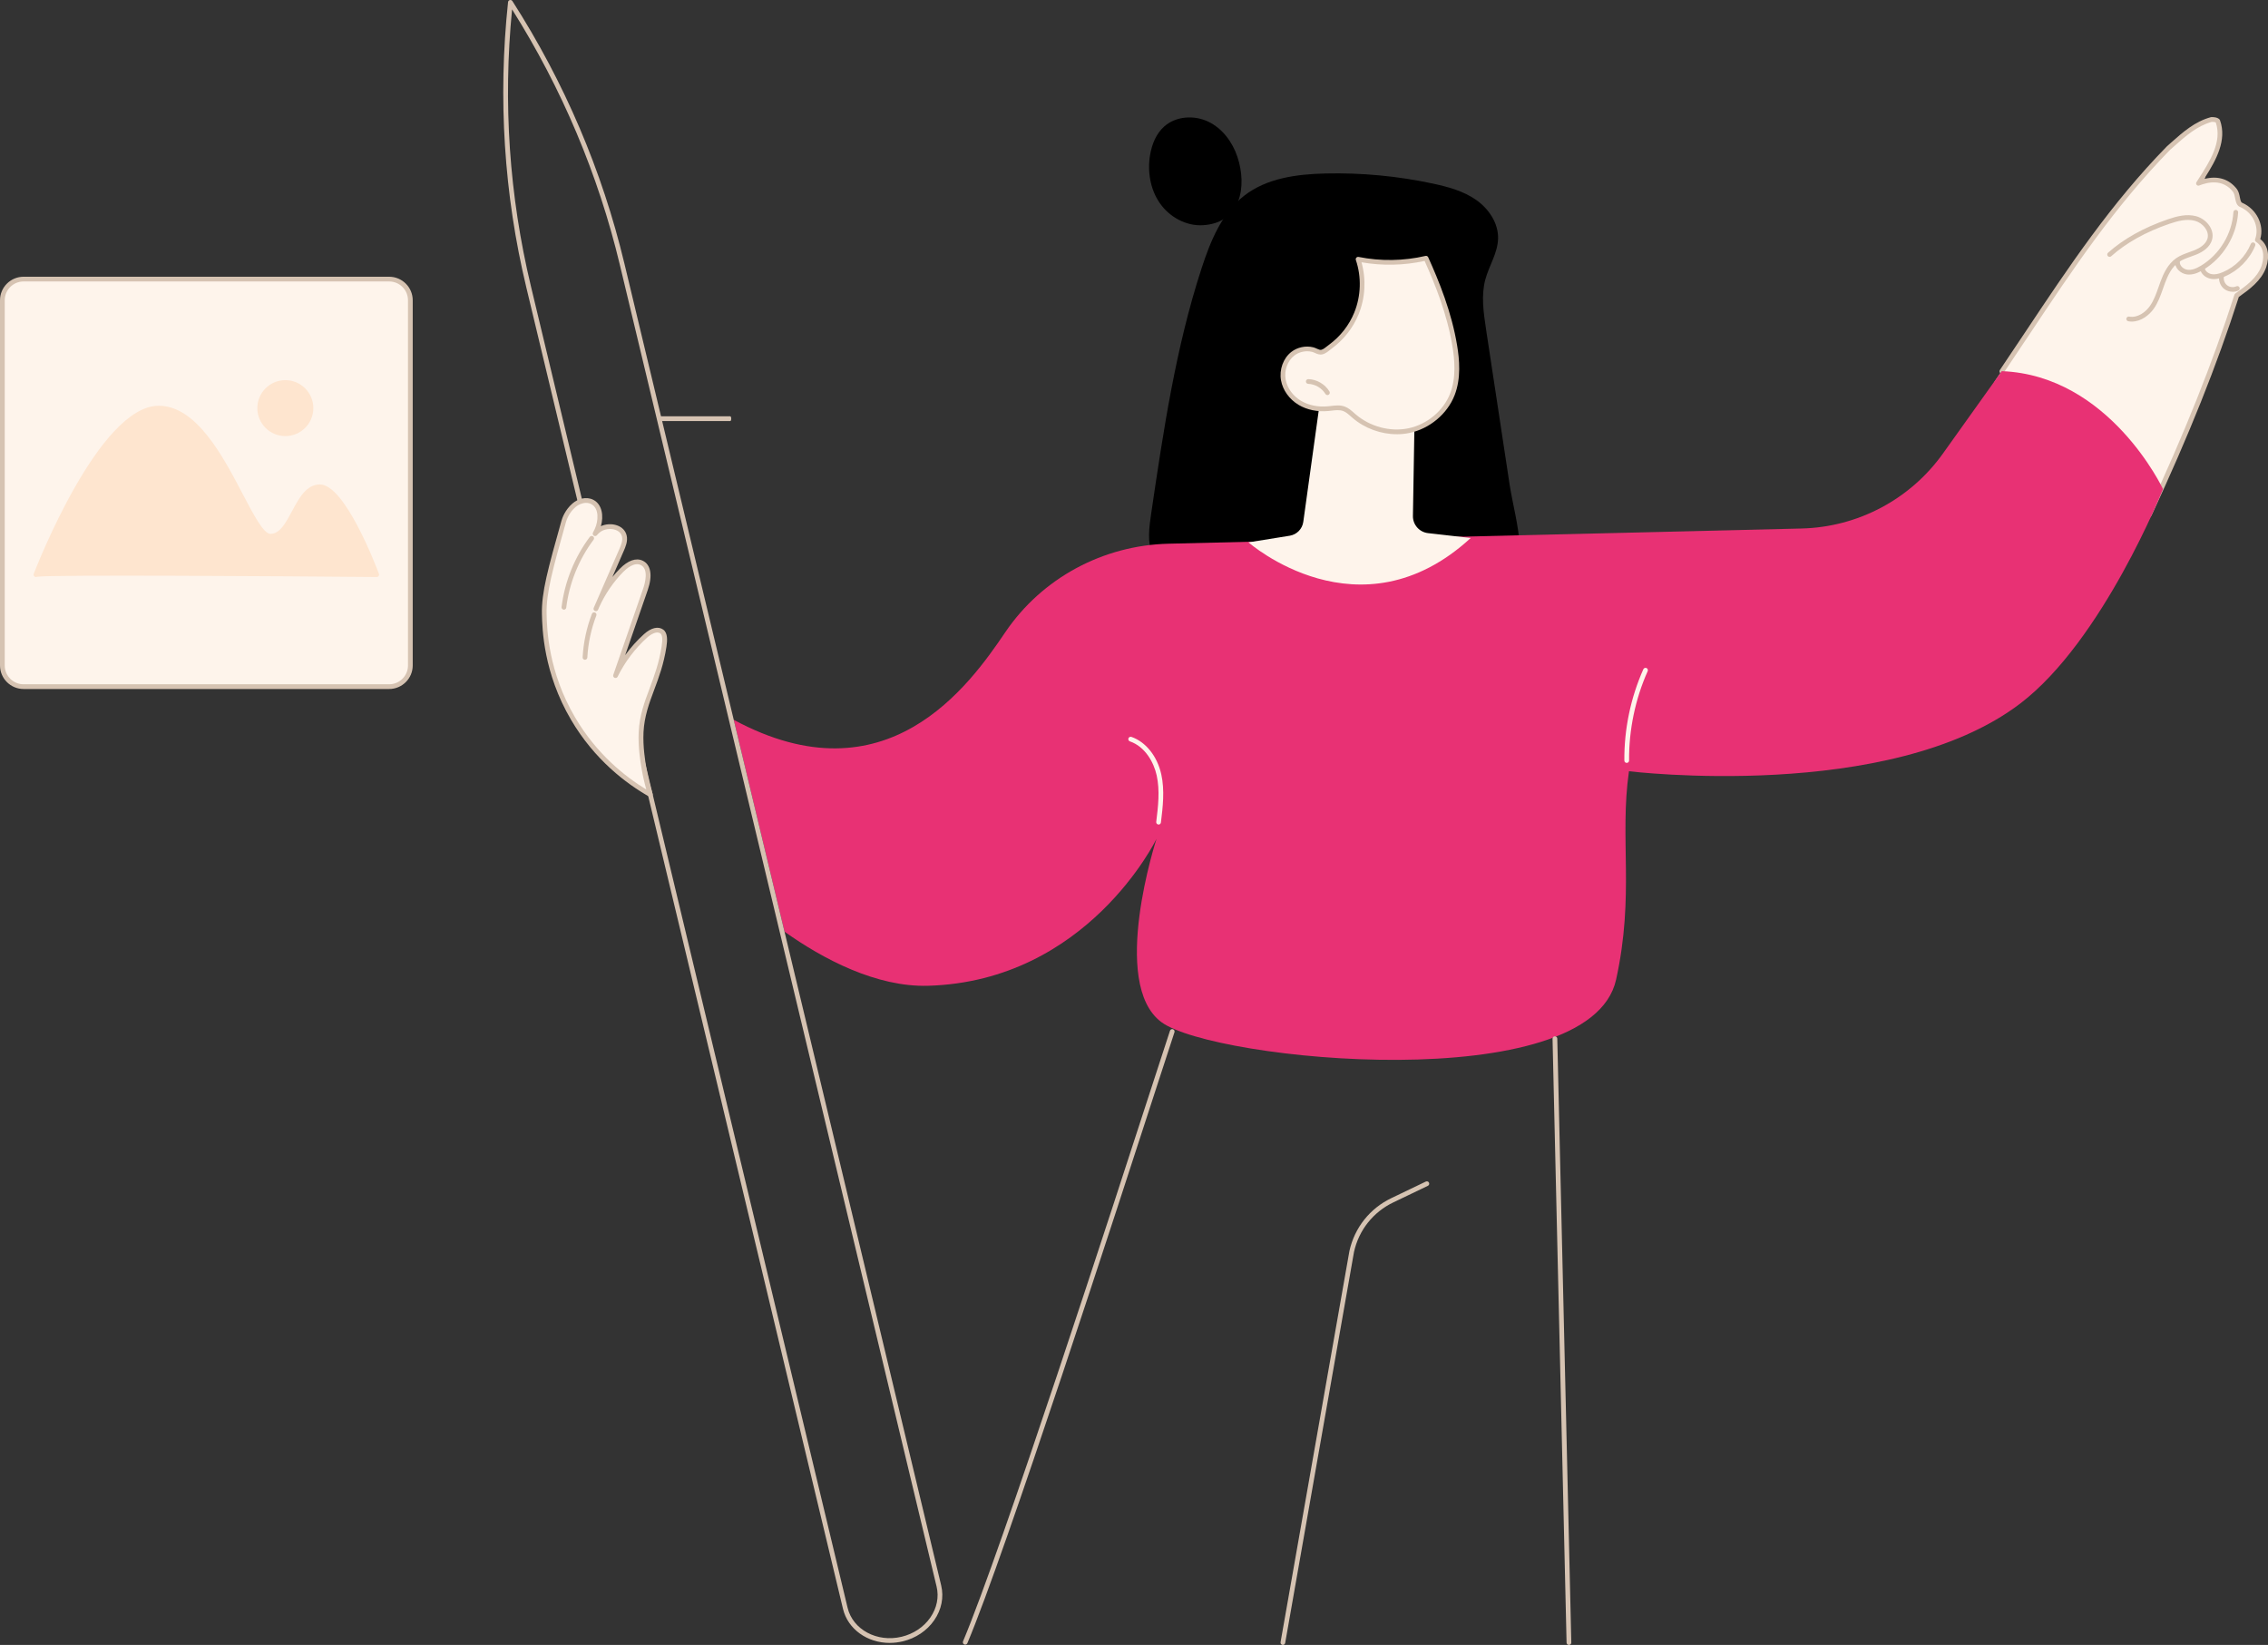
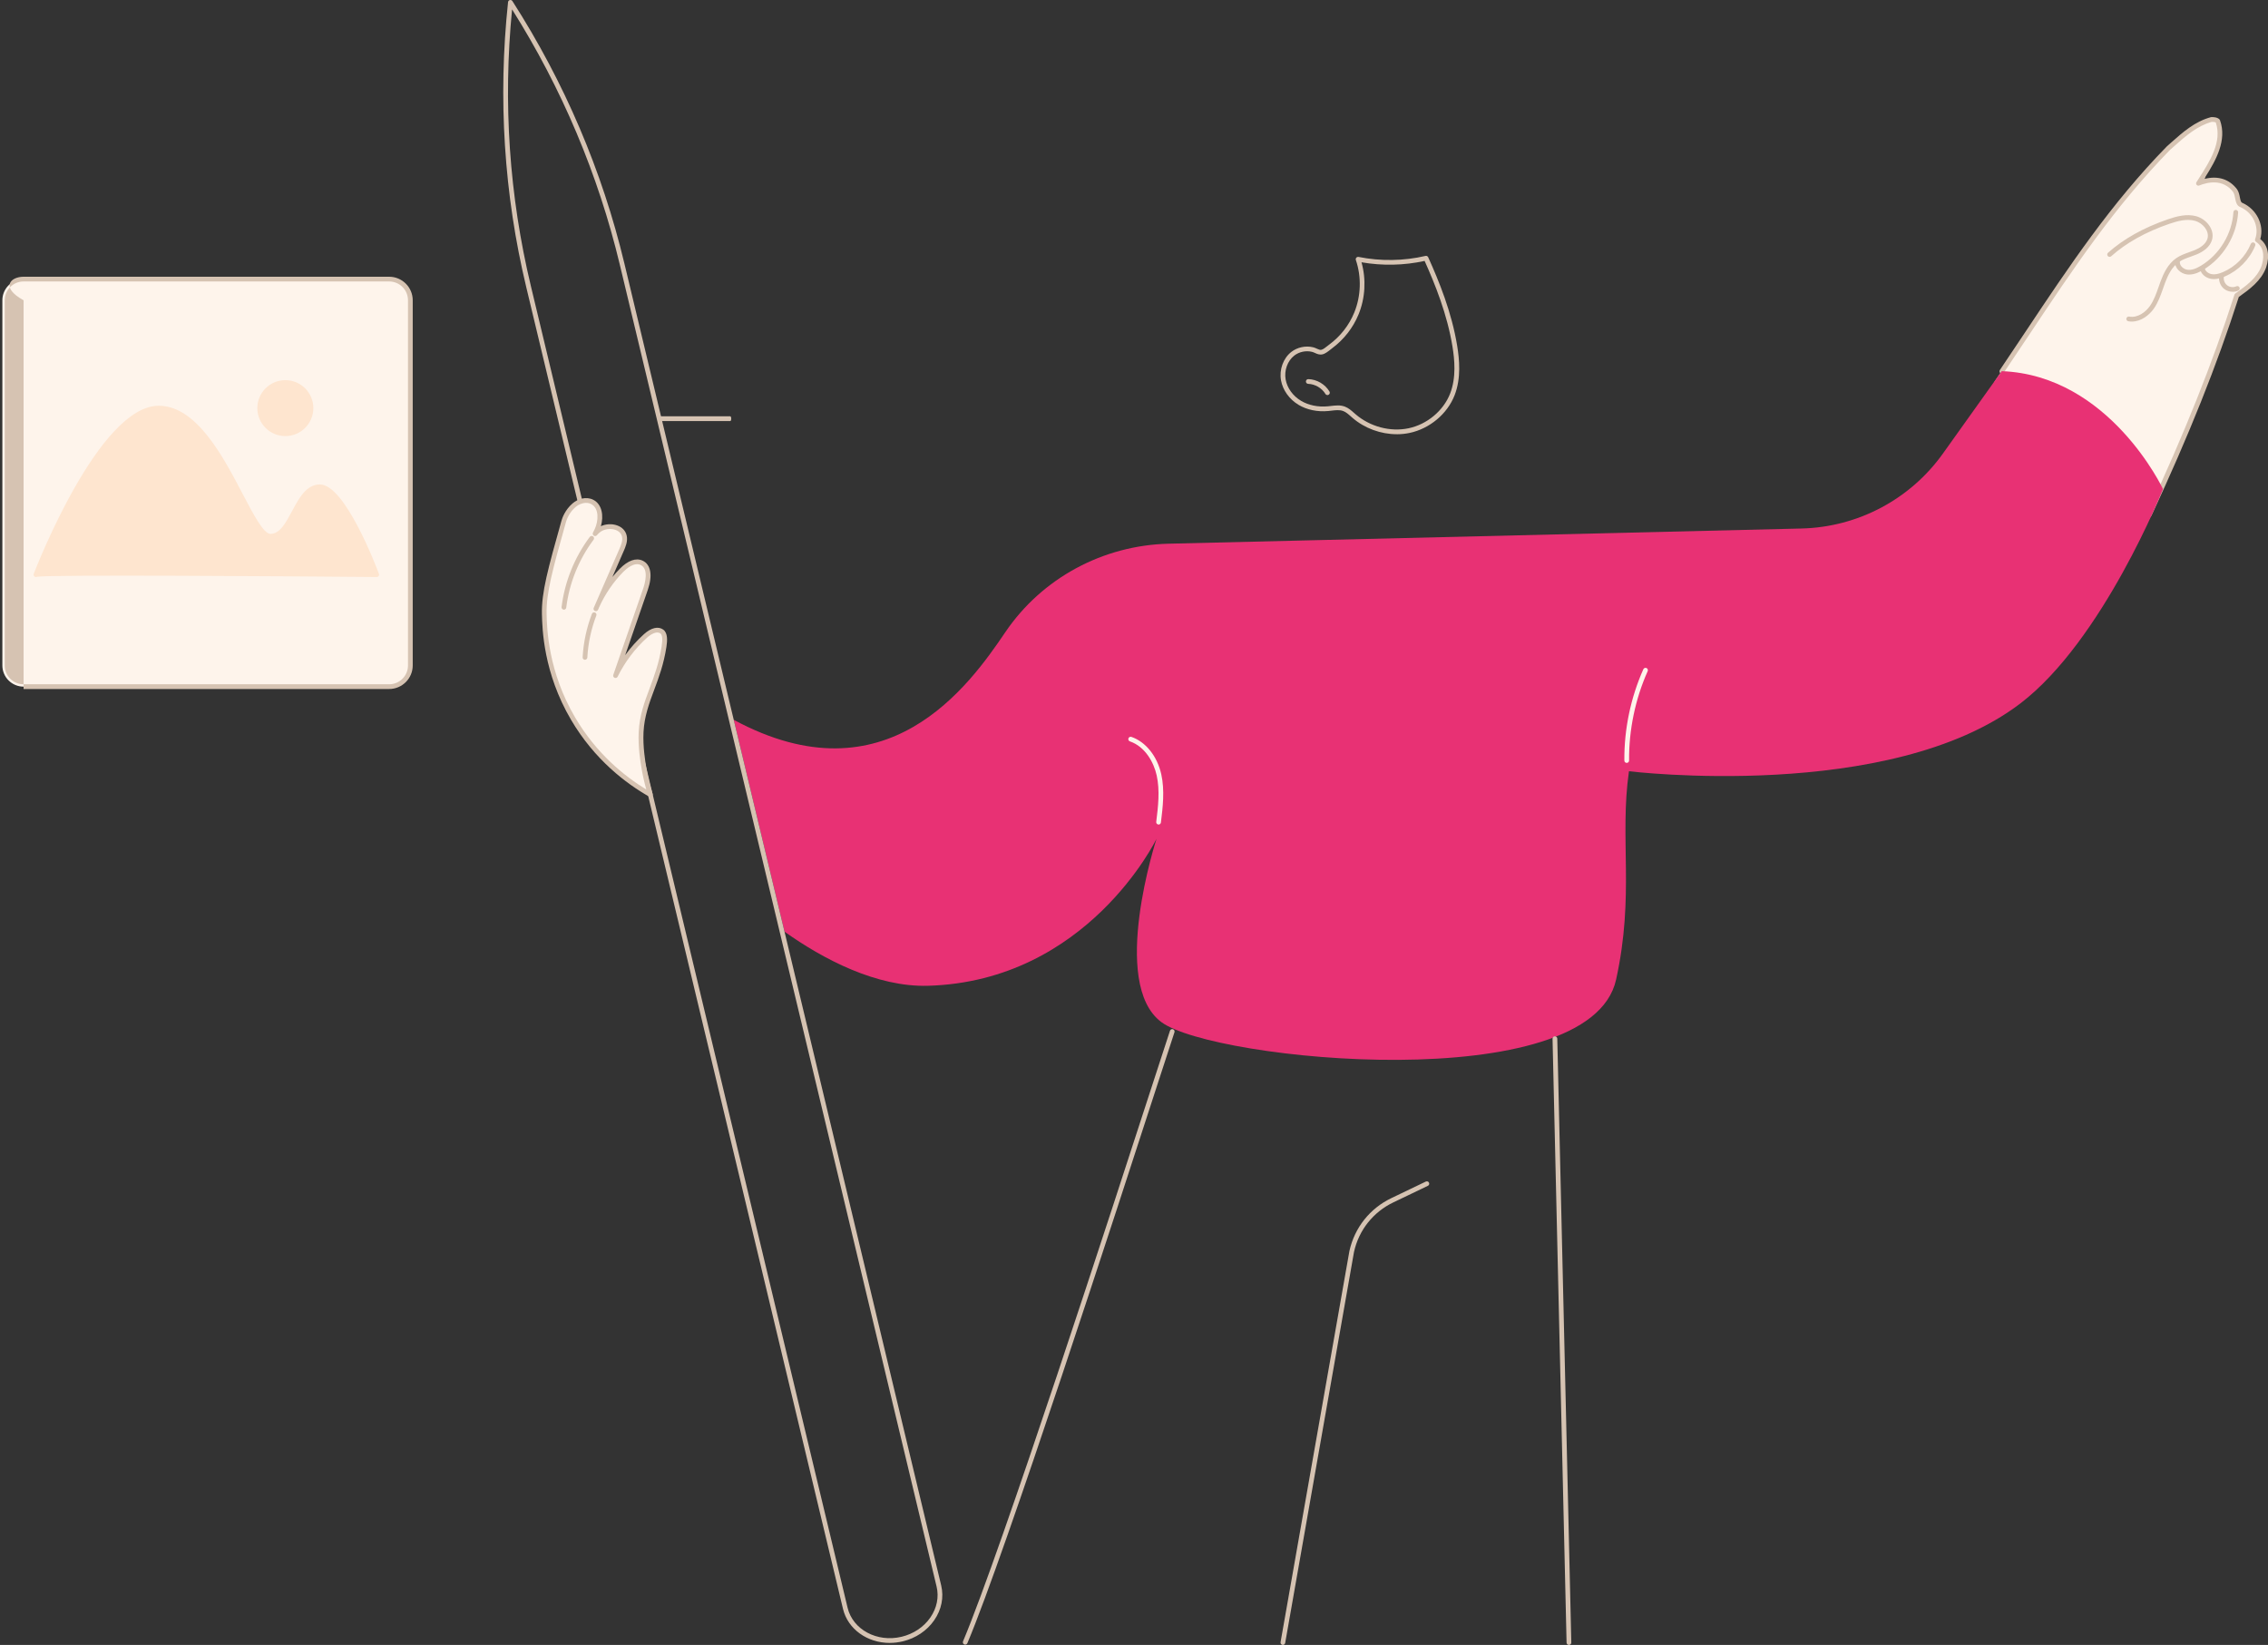
<svg xmlns="http://www.w3.org/2000/svg" width="433" height="314" viewBox="0 0 433 314" fill="none">
  <rect x="0" y="0" width="433" height="314" fill="#333333" stroke="none" />
  <g clip-path="url(#clip0_2126_238)">
-     <path d="M236.24 29.933C235.296 27.105 233.376 24.516 230.684 23.226C227.991 21.936 224.513 22.153 222.282 24.133C220.741 25.495 219.924 27.515 219.576 29.54C219.034 32.711 219.59 36.125 221.424 38.772C223.257 41.419 226.438 43.178 229.654 42.989C236.944 42.56 238.119 35.574 236.24 29.928V29.933Z" fill="black" />
-     <path d="M283.701 62.76C283.227 59.639 282.757 56.406 283.575 53.357C284.284 50.719 285.932 48.306 286.009 45.577C286.095 42.61 284.234 39.85 281.813 38.154C279.392 36.463 276.474 35.669 273.596 35.051C266.843 33.603 259.923 32.954 253.021 33.116C247.582 33.247 241.85 34 237.545 37.351C233.272 40.675 231.104 46.006 229.415 51.174C224.455 66.377 222.101 82.297 219.766 98.123C219.382 100.725 219.016 103.48 220.019 105.907C221.437 109.339 225.141 111.129 228.615 112.379C243.291 117.66 259.196 118.638 274.748 117.678C278.533 117.443 282.477 117.046 285.698 115.026C293.214 110.309 289.275 99.525 288.209 92.485C286.705 82.577 285.201 72.669 283.696 62.76H283.701Z" fill="black" />
    <path d="M383.217 77.363C385.927 82.103 389.053 86.6 392.725 90.645C394.654 92.774 396.705 94.803 398.945 96.612C401.145 98.384 403.494 99.958 405.92 101.401C406.579 101.794 407.248 102.177 407.921 102.551C420.104 79.497 426.951 56.491 426.951 56.491C436.65 49.496 431.035 45.839 431.035 45.839C432.553 39.796 427.643 39.255 427.643 39.255C426.197 31.966 419.706 34.974 419.706 34.974C425.018 27.186 427.625 14.445 412.176 30.379C403.047 39.796 391.334 57.272 380.8 72.858C381.573 74.378 382.368 75.88 383.212 77.359L383.217 77.363Z" fill="#FEF4EB" />
    <path d="M408.878 101.167C408.842 101.167 408.806 101.167 408.766 101.153C408.522 101.095 408.377 100.847 408.436 100.608C408.653 99.742 409.082 99.151 409.533 98.533C409.669 98.344 409.809 98.15 409.954 97.942C417.009 82.839 422.452 69.205 426.595 56.252C426.626 56.158 426.685 56.081 426.762 56.023C428.889 54.507 430.895 53.073 431.758 50.782C432.155 49.596 432.553 47.391 430.719 46.168C430.542 46.051 430.475 45.83 430.547 45.636C431.41 43.345 430.154 40.612 427.755 39.548C427.015 39.304 426.856 38.51 426.721 37.811C426.64 37.397 426.554 36.964 426.351 36.661C424.413 34.082 421.459 34.767 419.873 35.408C419.841 35.421 419.81 35.43 419.778 35.435C419.719 35.444 419.661 35.444 419.602 35.43C419.552 35.417 419.503 35.394 419.457 35.362C419.426 35.34 419.394 35.313 419.372 35.281C419.349 35.25 419.331 35.218 419.313 35.187C419.295 35.146 419.286 35.105 419.277 35.06C419.272 34.997 419.277 34.934 419.295 34.875C419.308 34.835 419.326 34.799 419.349 34.763L419.81 34.046C421.906 30.776 424.277 27.078 423.035 23.38C422.845 23.271 422.47 23.258 422.267 23.258C419.448 24.043 417.267 25.977 415.162 27.849C414.882 28.102 414.597 28.349 414.317 28.593C403.711 39.435 395.792 51.319 387.404 63.906C385.828 66.274 384.197 68.718 382.566 71.126C382.426 71.334 382.146 71.388 381.938 71.248C381.731 71.108 381.676 70.829 381.817 70.621C383.443 68.217 385.073 65.773 386.65 63.405C395.061 50.786 403.006 38.867 413.694 27.939C413.996 27.673 414.276 27.425 414.556 27.172C416.756 25.22 419.033 23.199 422.082 22.369C422.118 22.36 422.159 22.351 422.199 22.351C422.556 22.351 423.297 22.351 423.731 22.784C423.776 22.829 423.812 22.888 423.835 22.951C425.203 26.78 423.067 30.577 421.066 33.739C421.052 33.829 420.989 33.978 420.889 34.145C423.464 33.504 425.637 34.194 427.105 36.152C427.421 36.625 427.53 37.166 427.624 37.649C427.742 38.253 427.832 38.632 428.099 38.718C430.854 39.94 432.318 42.98 431.523 45.636C433 46.804 433.406 48.775 432.629 51.093C431.685 53.61 429.535 55.179 427.43 56.681C423.279 69.638 417.831 83.276 410.78 98.366C410.771 98.389 410.758 98.407 410.749 98.425C410.595 98.655 410.437 98.871 410.288 99.074C409.872 99.647 409.511 100.143 409.335 100.842C409.285 101.045 409.1 101.185 408.896 101.185L408.878 101.167Z" fill="#D6C3B2" />
    <path d="M407.008 61.385C406.782 61.385 406.557 61.367 406.326 61.322C406.082 61.277 405.92 61.042 405.96 60.799C406.005 60.555 406.24 60.393 406.484 60.433C408.151 60.735 409.664 59.536 410.455 58.413C411.223 57.33 411.679 56.018 412.122 54.751C412.239 54.417 412.352 54.088 412.474 53.758C413.03 52.252 413.874 50.385 415.482 49.276C416.246 48.748 417.109 48.441 417.944 48.144C418.31 48.013 418.694 47.878 419.051 47.729C419.981 47.341 421.151 46.637 421.454 45.505C421.838 44.062 420.505 42.542 419.055 42.15C417.479 41.721 415.762 42.177 414.145 42.732C409.66 44.274 405.933 46.353 403.06 48.919C402.875 49.086 402.591 49.068 402.423 48.883C402.256 48.698 402.274 48.414 402.46 48.247C405.423 45.6 409.258 43.458 413.852 41.875C415.609 41.27 417.483 40.783 419.29 41.275C421.151 41.78 422.859 43.733 422.326 45.731C421.928 47.219 420.519 48.09 419.399 48.559C419.019 48.716 418.626 48.856 418.247 48.992C417.429 49.28 416.661 49.555 415.993 50.015C414.592 50.98 413.829 52.69 413.319 54.07C413.201 54.394 413.084 54.719 412.971 55.048C412.506 56.374 412.027 57.75 411.187 58.936C410.346 60.122 408.797 61.385 407.004 61.385H407.008Z" fill="#D6C3B2" />
    <path d="M417.936 52.414C417.809 52.414 417.678 52.405 417.552 52.392C416.364 52.252 415.162 51.228 415.27 49.929C415.293 49.681 415.505 49.501 415.758 49.519C416.007 49.542 416.192 49.758 416.169 50.006C416.106 50.75 416.901 51.409 417.656 51.494C418.383 51.58 419.196 51.332 420.212 50.714C423.767 48.559 426.139 44.639 426.396 40.495C426.41 40.247 426.617 40.057 426.875 40.071C427.123 40.084 427.313 40.301 427.3 40.549C427.024 44.987 424.485 49.176 420.682 51.485C420.009 51.896 419.02 52.41 417.936 52.41V52.414Z" fill="#D6C3B2" />
    <path d="M422.674 53.271C422.489 53.271 422.308 53.258 422.132 53.226C421.066 53.055 420.208 52.284 420.036 51.359C419.991 51.115 420.153 50.881 420.397 50.836C420.641 50.791 420.876 50.953 420.921 51.197C421.034 51.819 421.689 52.243 422.276 52.338C422.868 52.432 423.546 52.306 424.399 51.941C426.793 50.917 428.731 48.955 429.721 46.551C429.815 46.322 430.077 46.213 430.312 46.308C430.543 46.403 430.651 46.664 430.556 46.899C429.477 49.519 427.363 51.661 424.752 52.775C423.966 53.109 423.293 53.276 422.669 53.276L422.674 53.271Z" fill="#D6C3B2" />
    <path d="M426.252 55.698C425.678 55.698 425.104 55.517 424.648 55.166C423.898 54.584 423.51 53.565 423.69 52.636C423.736 52.392 423.975 52.23 424.219 52.279C424.463 52.324 424.625 52.563 424.576 52.807C424.458 53.416 424.711 54.079 425.199 54.458C425.687 54.836 426.396 54.913 426.956 54.651C427.182 54.543 427.449 54.642 427.557 54.868C427.665 55.093 427.566 55.364 427.34 55.468C427.001 55.63 426.627 55.707 426.247 55.707L426.252 55.698Z" fill="#D6C3B2" />
    <path d="M149.773 177.84C157.122 183.072 167.327 188.457 177.187 188.173C207.673 187.289 220.8 160.116 220.8 160.116C220.8 160.116 211.775 187.735 221.74 195.118C231.704 202.501 303.549 209.636 308.54 186.996C312.104 170.814 309.159 160.085 310.997 147.222C310.997 147.222 360.762 153.279 385.688 134.302C401.484 122.274 412.953 93.356 412.953 93.356C412.953 93.356 402.758 71.64 382.164 70.847L370.939 86.573C364.692 95.327 354.682 100.63 343.923 100.887L223.104 103.787C210.596 104.089 198.937 110.336 191.927 120.686C185.079 130.793 169.287 153.149 140.084 137.404L149.778 177.84H149.773Z" fill="#E83174" />
    <path d="M310.569 145.63C310.32 145.63 310.117 145.432 310.117 145.184C310.063 139.222 311.318 133.192 313.744 127.748C313.848 127.523 314.115 127.419 314.34 127.518C314.566 127.618 314.67 127.888 314.571 128.114C312.195 133.444 310.971 139.343 311.02 145.175C311.02 145.423 310.822 145.626 310.573 145.63H310.569Z" fill="#FEF4EB" />
    <path d="M221.193 157.388C221.193 157.388 221.157 157.388 221.139 157.388C220.891 157.356 220.714 157.131 220.746 156.887C221.103 153.951 221.473 150.916 220.827 148.003C220.281 145.531 218.645 142.532 215.714 141.517C215.479 141.436 215.353 141.179 215.434 140.945C215.515 140.71 215.773 140.584 216.008 140.665C218.754 141.617 220.94 144.354 221.708 147.809C222.39 150.876 221.993 154.127 221.64 157C221.613 157.23 221.419 157.397 221.193 157.397V157.388Z" fill="#FEF4EB" />
-     <path d="M252.352 74.157L248.82 99.62C248.63 100.973 247.582 102.046 246.231 102.263L238.354 103.53C238.354 103.53 259.57 122.183 280.787 102.696L272.634 101.767C270.971 101.577 269.725 100.161 269.752 98.488L270.104 77.517C270.104 77.517 268.27 63.626 252.348 74.157H252.352Z" fill="#FEF4EB" />
-     <path d="M246.809 67.527C245.346 68.668 244.677 70.684 245.003 72.511C245.328 74.337 246.561 75.943 248.156 76.899C249.75 77.85 251.674 78.18 253.526 78.008C254.547 77.914 255.609 77.679 256.571 78.031C257.316 78.306 257.89 78.892 258.491 79.411C261.327 81.864 265.316 82.965 268.988 82.198C272.661 81.431 275.913 78.77 277.273 75.28C278.398 72.398 278.244 69.178 277.752 66.12C276.803 60.275 274.68 54.678 272.241 49.28C267.999 50.268 263.545 50.335 259.277 49.478C260.415 52.82 260.297 56.577 258.956 59.842C257.931 62.332 256.205 64.524 254.041 66.125C253.603 66.449 252.917 67.076 252.379 67.194C251.706 67.338 251.281 66.887 250.586 66.716C249.298 66.4 247.857 66.706 246.814 67.518L246.809 67.527Z" fill="#FEF4EB" />
    <path d="M266.663 82.888C263.627 82.888 260.542 81.774 258.202 79.754C258.103 79.668 257.999 79.578 257.899 79.488C257.416 79.059 256.96 78.653 256.422 78.455C255.745 78.207 254.981 78.297 254.173 78.392C253.974 78.414 253.771 78.437 253.572 78.459C251.521 78.649 249.516 78.234 247.93 77.287C246.155 76.227 244.899 74.473 244.565 72.592C244.203 70.553 244.998 68.375 246.539 67.175C247.686 66.282 249.276 65.944 250.699 66.291C250.993 66.364 251.241 66.476 251.453 66.576C251.815 66.743 252.018 66.824 252.289 66.765C252.61 66.697 253.098 66.31 253.454 66.025C253.572 65.931 253.68 65.845 253.78 65.773C255.907 64.199 257.556 62.093 258.545 59.68C259.842 56.523 259.955 52.861 258.857 49.632C258.807 49.478 258.839 49.312 258.947 49.19C259.056 49.068 259.218 49.014 259.376 49.045C263.568 49.889 267.986 49.821 272.151 48.852C272.363 48.802 272.575 48.91 272.666 49.104C274.698 53.601 277.16 59.585 278.208 66.057C278.606 68.515 278.99 72.163 277.707 75.451C276.316 79.019 272.932 81.846 269.093 82.645C268.298 82.811 267.485 82.893 266.667 82.893L266.663 82.888ZM255.388 77.391C255.84 77.391 256.287 77.445 256.729 77.607C257.434 77.864 257.972 78.347 258.5 78.811C258.599 78.897 258.694 78.983 258.794 79.068C261.554 81.449 265.425 82.482 268.903 81.756C272.453 81.016 275.575 78.41 276.858 75.118C278.059 72.037 277.689 68.551 277.309 66.197C276.306 59.991 273.962 54.214 271.984 49.808C268.045 50.674 263.903 50.759 259.932 50.065C260.849 53.312 260.655 56.897 259.372 60.018C258.319 62.58 256.567 64.821 254.308 66.495C254.218 66.562 254.119 66.643 254.01 66.729C253.558 67.085 252.998 67.532 252.474 67.64C251.901 67.762 251.462 67.563 251.074 67.387C250.875 67.297 250.69 67.212 250.478 67.162C249.321 66.878 248.025 67.153 247.09 67.883C245.807 68.885 245.148 70.716 245.45 72.434C245.739 74.062 246.837 75.587 248.391 76.511C249.814 77.359 251.625 77.733 253.486 77.562C253.676 77.544 253.87 77.521 254.064 77.499C254.502 77.449 254.945 77.395 255.388 77.395V77.391Z" fill="#D6C3B2" />
    <path d="M253.432 75.411C253.278 75.411 253.129 75.334 253.043 75.194C252.361 74.071 251.069 73.318 249.755 73.273C249.506 73.264 249.312 73.056 249.321 72.808C249.33 72.56 249.533 72.366 249.786 72.371C251.422 72.425 252.966 73.332 253.816 74.73C253.947 74.942 253.879 75.221 253.662 75.347C253.59 75.393 253.508 75.415 253.427 75.415L253.432 75.411Z" fill="#D6C3B2" />
    <path d="M184.275 313.941C184.216 313.941 184.157 313.928 184.099 313.905C183.868 313.81 183.76 313.544 183.859 313.314C191.127 296.091 212.439 230.408 220.461 205.68C222.078 200.697 223.149 197.404 223.37 196.755C223.452 196.52 223.709 196.394 223.944 196.475C224.179 196.556 224.305 196.814 224.224 197.048C224.003 197.684 222.937 200.976 221.319 205.955C213.293 230.692 191.972 296.402 184.69 313.662C184.618 313.833 184.451 313.937 184.275 313.937V313.941Z" fill="#D6C3B2" />
    <path d="M299.538 314C299.294 314 299.09 313.81 299.086 313.567L296.407 198.27C296.403 198.027 296.597 197.824 296.85 197.819H296.859C297.103 197.819 297.306 198.009 297.311 198.252L299.989 313.549C299.994 313.792 299.8 313.995 299.547 314H299.538Z" fill="#D6C3B2" />
    <path d="M244.926 314C244.899 314 244.872 314 244.849 313.991C244.605 313.946 244.438 313.716 244.483 313.468L257.628 238.792C258.617 234.341 261.536 230.674 265.633 228.708L272.218 225.546C272.444 225.438 272.711 225.533 272.819 225.758C272.928 225.984 272.833 226.255 272.607 226.358L266.016 229.52C262.168 231.364 259.431 234.81 258.505 238.968L245.364 313.621C245.324 313.842 245.134 313.995 244.922 313.995L244.926 314Z" fill="#D6C3B2" />
    <path d="M169.87 313.617C165.633 313.617 161.879 311.028 160.944 307.122L100.474 54.827C96.219 37.072 95.049 18.761 96.996 0.401C97.014 0.212 97.154 0.054 97.343 0.009C97.529 -0.036 97.723 0.045 97.827 0.203C107.764 15.717 114.96 32.571 119.206 50.295L179.686 302.635C180.228 304.899 179.758 307.258 178.358 309.283C176.971 311.289 174.83 312.724 172.336 313.319C171.505 313.517 170.678 313.612 169.87 313.612V313.617ZM97.763 1.79C96.015 19.609 97.221 37.374 101.355 54.615L161.82 306.906C162.819 311.078 167.444 313.562 172.128 312.44C174.405 311.894 176.356 310.59 177.617 308.768C178.868 306.96 179.293 304.858 178.809 302.847L118.33 50.511C114.206 33.301 107.29 16.917 97.763 1.79Z" fill="#D6C3B2" />
    <path d="M126.348 120.555C125.408 119.865 124.098 120.609 123.235 121.394C120.873 123.532 118.922 126.116 117.517 128.975C119.423 123.473 121.325 117.975 123.231 112.473C123.845 110.705 124.184 108.22 122.481 107.431C121.167 106.822 119.685 107.823 118.669 108.856C116.586 110.971 114.915 113.483 113.763 116.221C115.389 112.496 117.011 108.775 118.637 105.05C119.012 104.188 119.396 103.25 119.193 102.335C118.75 100.373 115.823 99.994 114.251 101.253C114.016 101.442 113.804 101.654 113.61 101.879C113.741 101.631 113.867 101.379 113.98 101.126C114.802 99.313 114.829 96.711 113.049 95.809C111.943 95.245 110.542 95.629 109.603 96.436C108.334 97.527 107.791 98.925 107.62 99.534C105.077 108.59 103.807 113.123 103.907 117.249C103.984 120.375 104.286 128.474 109.409 137.183C114.323 145.536 120.986 149.883 124.152 151.683C123.728 150.325 123.263 148.584 122.919 146.532C122.743 145.468 122.251 142.541 122.395 139.736C122.702 133.855 125.711 130.333 126.772 123.423C126.903 122.576 127.079 121.101 126.348 120.56V120.555Z" fill="#FEF4EB" />
    <path d="M124.152 152.125C124.075 152.125 123.999 152.107 123.931 152.066C119.626 149.622 113.546 145.094 109.024 137.404C103.735 128.416 103.532 120.014 103.464 117.254C103.36 113.06 104.643 108.5 107.19 99.413C107.321 98.944 107.859 97.338 109.318 96.089C110.298 95.245 111.902 94.709 113.266 95.403C114.951 96.26 115.29 98.479 114.72 100.441C115.66 100.012 116.807 99.94 117.801 100.288C118.786 100.63 119.436 101.325 119.644 102.231C119.893 103.327 119.414 104.423 119.061 105.226L116.916 110.146C117.372 109.587 117.855 109.05 118.357 108.541C119.893 106.98 121.428 106.439 122.684 107.021C124.261 107.752 124.631 109.844 123.669 112.618L119.36 125.061C120.412 123.604 121.618 122.251 122.942 121.056C124.306 119.82 125.683 119.495 126.628 120.19C127.513 120.839 127.414 122.292 127.233 123.482C126.722 126.792 125.792 129.291 124.888 131.704C123.926 134.279 123.018 136.714 122.86 139.745C122.716 142.505 123.195 145.369 123.375 146.447C123.664 148.161 124.071 149.874 124.595 151.539C124.649 151.714 124.595 151.908 124.446 152.026C124.364 152.093 124.265 152.125 124.161 152.125H124.152ZM111.906 95.99C111.161 95.99 110.407 96.337 109.896 96.774C108.631 97.857 108.166 99.25 108.053 99.652C105.524 108.658 104.259 113.172 104.358 117.231C104.426 119.933 104.629 128.159 109.797 136.949C113.885 143.899 119.274 148.206 123.389 150.704C123.009 149.351 122.698 147.976 122.467 146.6C122.282 145.495 121.79 142.564 121.939 139.704C122.106 136.534 123.036 134.035 124.026 131.393C124.911 129.02 125.828 126.567 126.325 123.347C126.533 122.007 126.447 121.187 126.076 120.916C125.403 120.424 124.324 121.011 123.533 121.723C121.23 123.807 119.287 126.382 117.919 129.169C117.815 129.381 117.562 129.476 117.34 129.386C117.119 129.295 117.011 129.047 117.087 128.822L122.802 112.32C123.1 111.463 123.94 108.604 122.291 107.837C121.058 107.264 119.572 108.581 118.989 109.172C117.101 111.093 115.529 113.389 114.418 115.851L114.178 116.402C114.079 116.627 113.817 116.735 113.587 116.636C113.361 116.537 113.252 116.275 113.347 116.045C113.424 115.856 113.505 115.671 113.591 115.486L118.221 104.87C118.61 103.981 118.917 103.183 118.75 102.434C118.569 101.632 117.882 101.28 117.489 101.144C116.514 100.802 115.299 100.991 114.531 101.604C114.332 101.767 114.142 101.952 113.953 102.173C113.803 102.349 113.546 102.38 113.356 102.254C113.167 102.123 113.103 101.875 113.207 101.672C113.334 101.429 113.456 101.185 113.569 100.942C114.233 99.471 114.449 97.027 112.846 96.211C112.548 96.057 112.227 95.994 111.906 95.994V95.99Z" fill="#D6C3B2" />
    <path d="M107.66 116.374C107.66 116.374 107.624 116.374 107.606 116.374C107.358 116.343 107.182 116.117 107.213 115.869C107.814 111.026 109.679 106.399 112.602 102.484C112.751 102.285 113.036 102.245 113.234 102.394C113.433 102.542 113.474 102.827 113.325 103.025C110.493 106.813 108.69 111.292 108.108 115.982C108.08 116.212 107.886 116.379 107.66 116.379V116.374Z" fill="#D6C3B2" />
    <path d="M111.685 125.945C111.685 125.945 111.667 125.945 111.658 125.945C111.41 125.931 111.22 125.719 111.234 125.471C111.392 122.625 111.988 119.838 113.004 117.173C113.095 116.938 113.357 116.825 113.587 116.911C113.822 117.001 113.935 117.263 113.849 117.493C112.864 120.068 112.286 122.765 112.132 125.516C112.119 125.755 111.92 125.94 111.681 125.94L111.685 125.945Z" fill="#D6C3B2" />
    <path d="M74.297 53.276H4.503C2.266 53.276 0.452 55.087 0.452 57.321V127.027C0.452 129.261 2.266 131.072 4.503 131.072H74.297C76.535 131.072 78.349 129.261 78.349 127.027V57.321C78.349 55.087 76.535 53.276 74.297 53.276Z" fill="#FEF4EB" />
-     <path d="M74.297 131.523H4.504C2.019 131.523 0 129.507 0 127.027V57.321C0 54.841 2.019 52.825 4.504 52.825H74.293C76.777 52.825 78.796 54.841 78.796 57.321V127.027C78.796 129.507 76.777 131.523 74.293 131.523H74.297ZM4.504 53.727C2.516 53.727 0.903 55.342 0.903 57.321V127.027C0.903 129.011 2.521 130.621 4.504 130.621H74.293C76.28 130.621 77.893 129.007 77.893 127.027V57.321C77.893 55.337 76.276 53.727 74.293 53.727H4.504Z" fill="#D6C3B2" />
+     <path d="M74.297 131.523H4.504V57.321C0 54.841 2.019 52.825 4.504 52.825H74.293C76.777 52.825 78.796 54.841 78.796 57.321V127.027C78.796 129.507 76.777 131.523 74.293 131.523H74.297ZM4.504 53.727C2.516 53.727 0.903 55.342 0.903 57.321V127.027C0.903 129.011 2.521 130.621 4.504 130.621H74.293C76.28 130.621 77.893 129.007 77.893 127.027V57.321C77.893 55.337 76.276 53.727 74.293 53.727H4.504Z" fill="#D6C3B2" />
    <path d="M6.861 110.146C6.834 110.146 6.807 110.146 6.78 110.137C6.568 110.097 6.41 109.912 6.41 109.695C6.41 109.641 6.419 109.587 6.441 109.533C6.947 108.225 18.927 77.454 30.301 77.454C37.519 77.454 42.596 87.159 46.309 94.249C48.373 98.19 50.32 101.911 51.639 101.911C53.428 101.911 54.557 99.805 55.754 97.573C57.1 95.069 58.492 92.476 61.08 92.476C65.805 92.476 71.691 107.792 72.346 109.537C72.4 109.677 72.377 109.83 72.291 109.952C72.206 110.074 72.075 110.146 71.917 110.146C54.566 109.993 9.382 109.682 7.069 110.097C7.006 110.128 6.934 110.146 6.861 110.146Z" fill="#FEE5CF" />
    <path d="M54.5 82.783C57.204 82.773 59.388 80.576 59.378 77.876C59.368 75.176 57.168 72.996 54.464 73.005C51.76 73.015 49.575 75.212 49.585 77.912C49.595 80.612 51.795 82.793 54.5 82.783Z" fill="#FEF4EB" />
    <path d="M54.476 83.245C51.526 83.245 49.128 80.85 49.128 77.905C49.128 74.96 51.526 72.565 54.476 72.565C57.426 72.565 59.824 74.96 59.824 77.905C59.824 80.85 57.426 83.245 54.476 83.245Z" fill="#FEE5CF" />
    <path d="M139.425 80.372H125.778C125.679 80.372 125.598 80.169 125.598 79.921C125.598 79.673 125.679 79.47 125.778 79.47H139.425C139.524 79.47 139.605 79.673 139.605 79.921C139.605 80.169 139.524 80.372 139.425 80.372Z" fill="#D6C3B2" />
  </g>
  <defs>
    <clipPath id="clip0_2126_238">
      <rect width="433" height="314" fill="white" />
    </clipPath>
  </defs>
</svg>